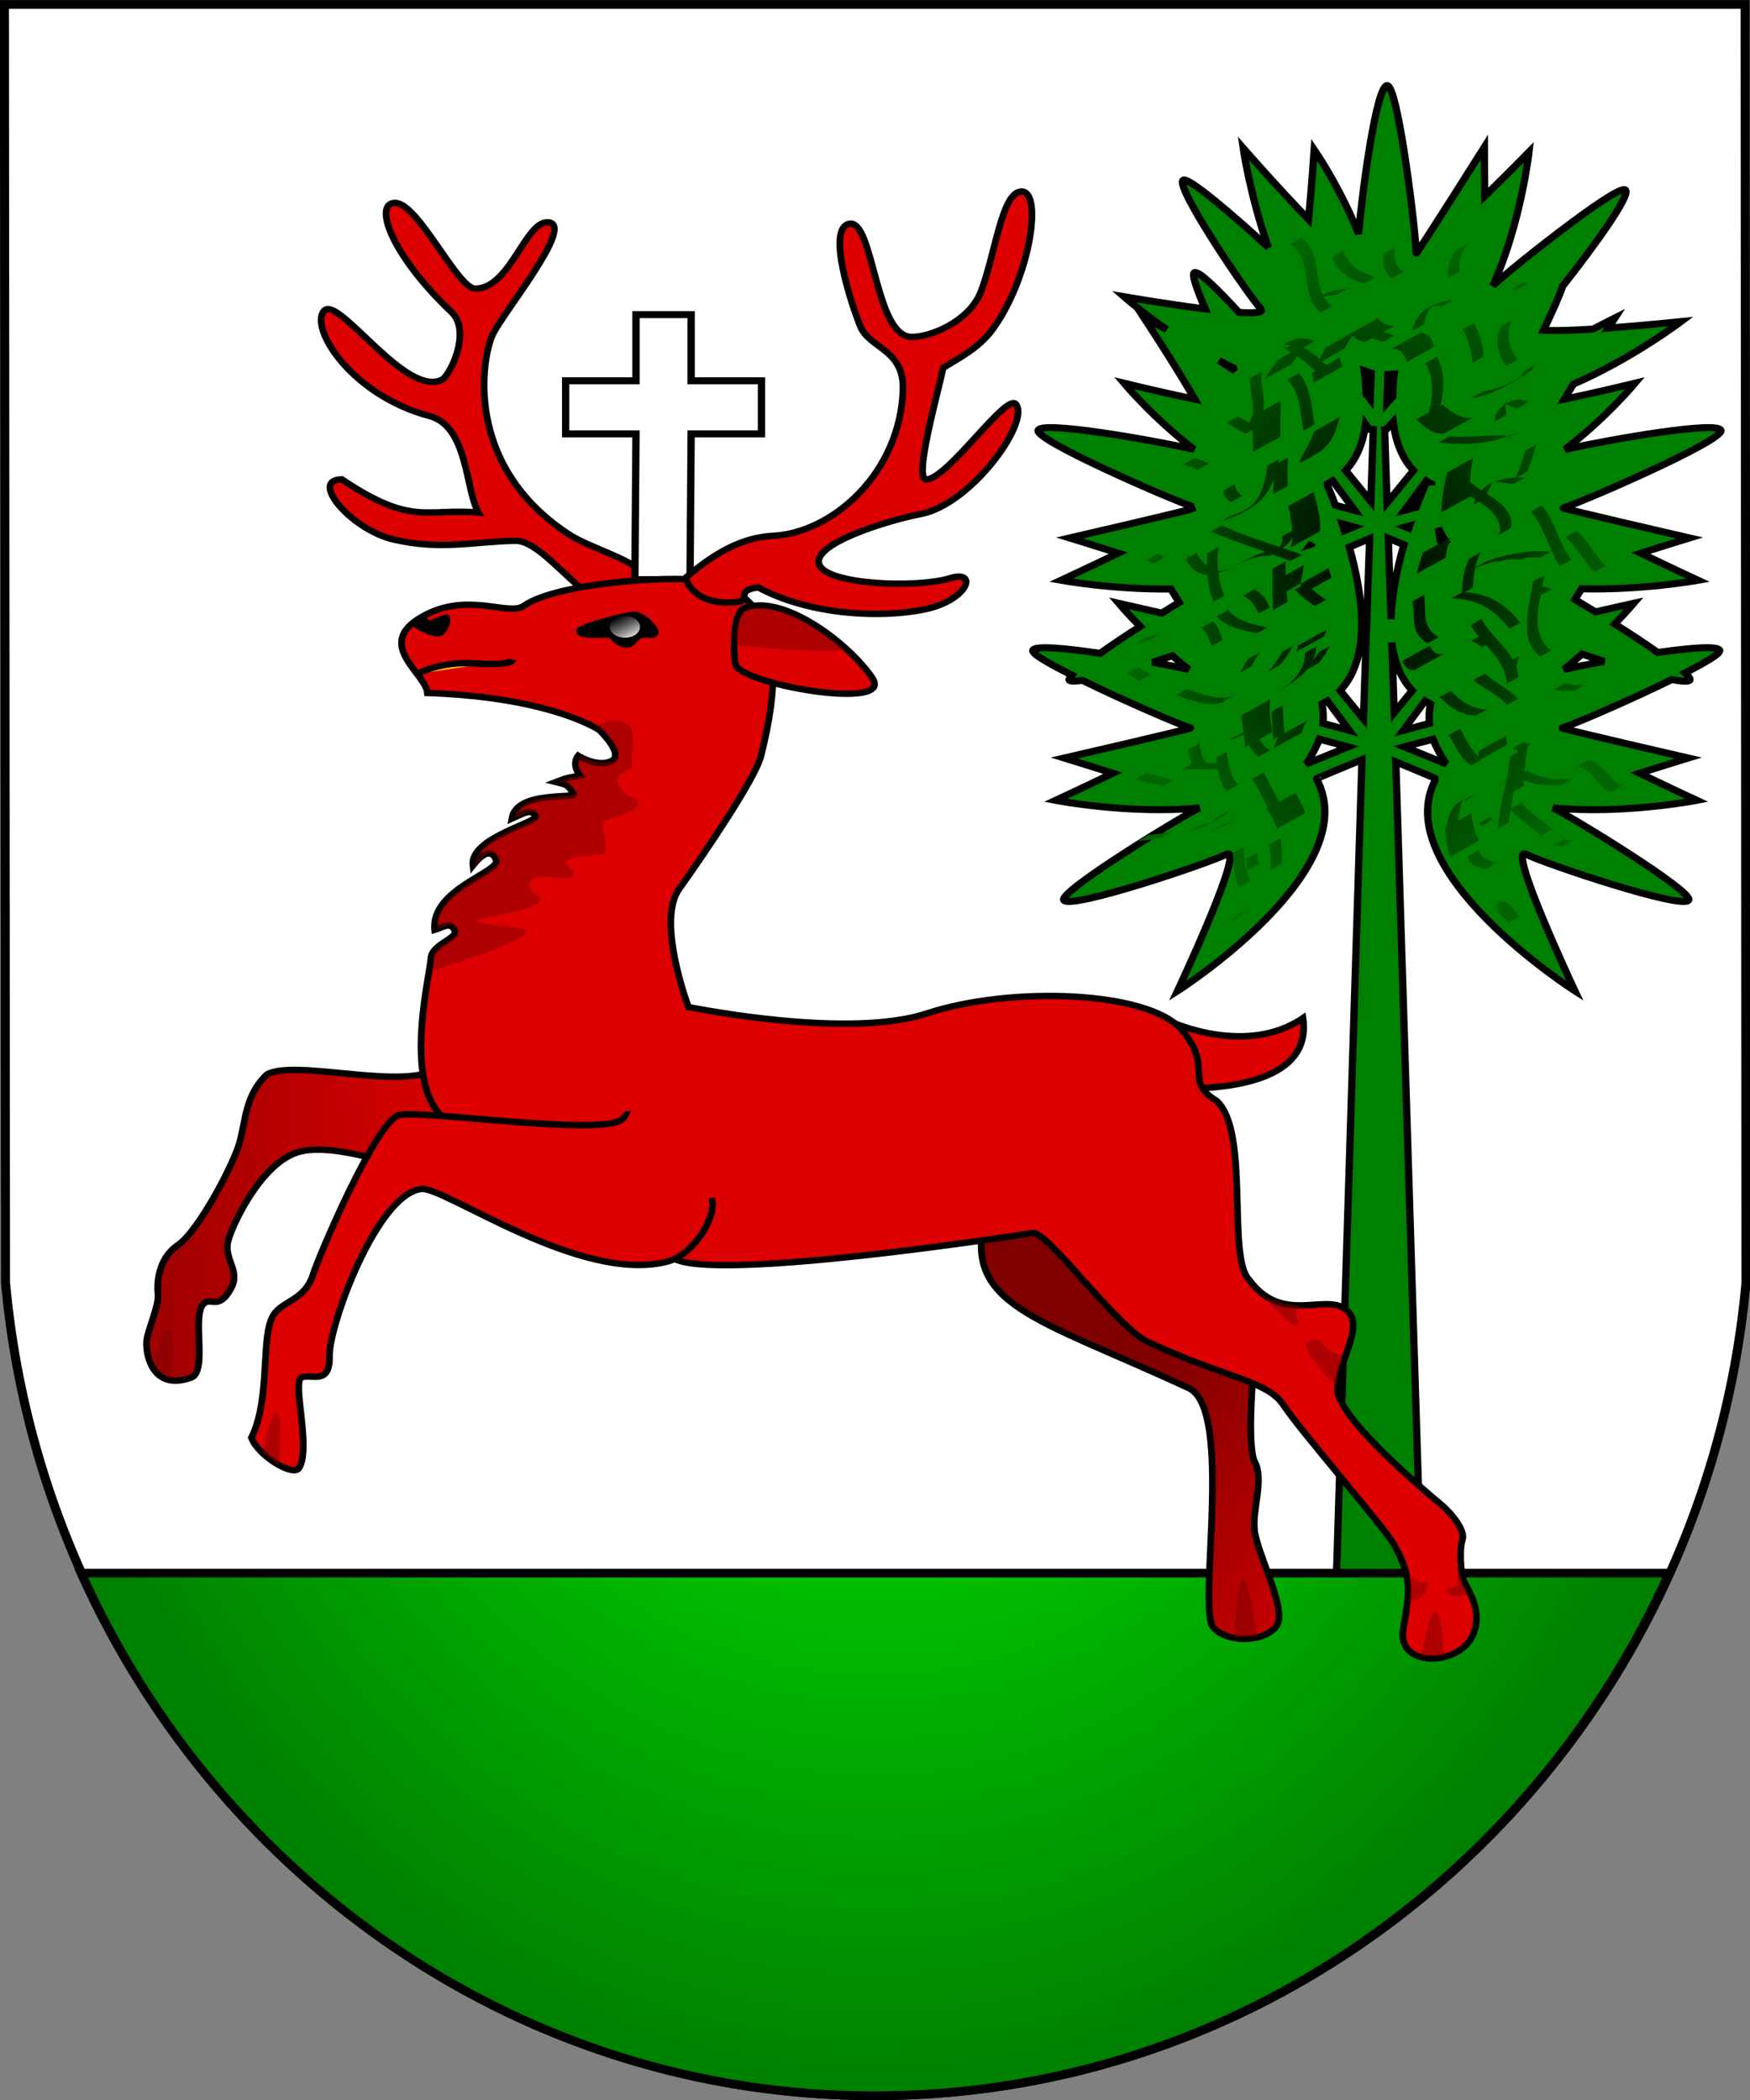
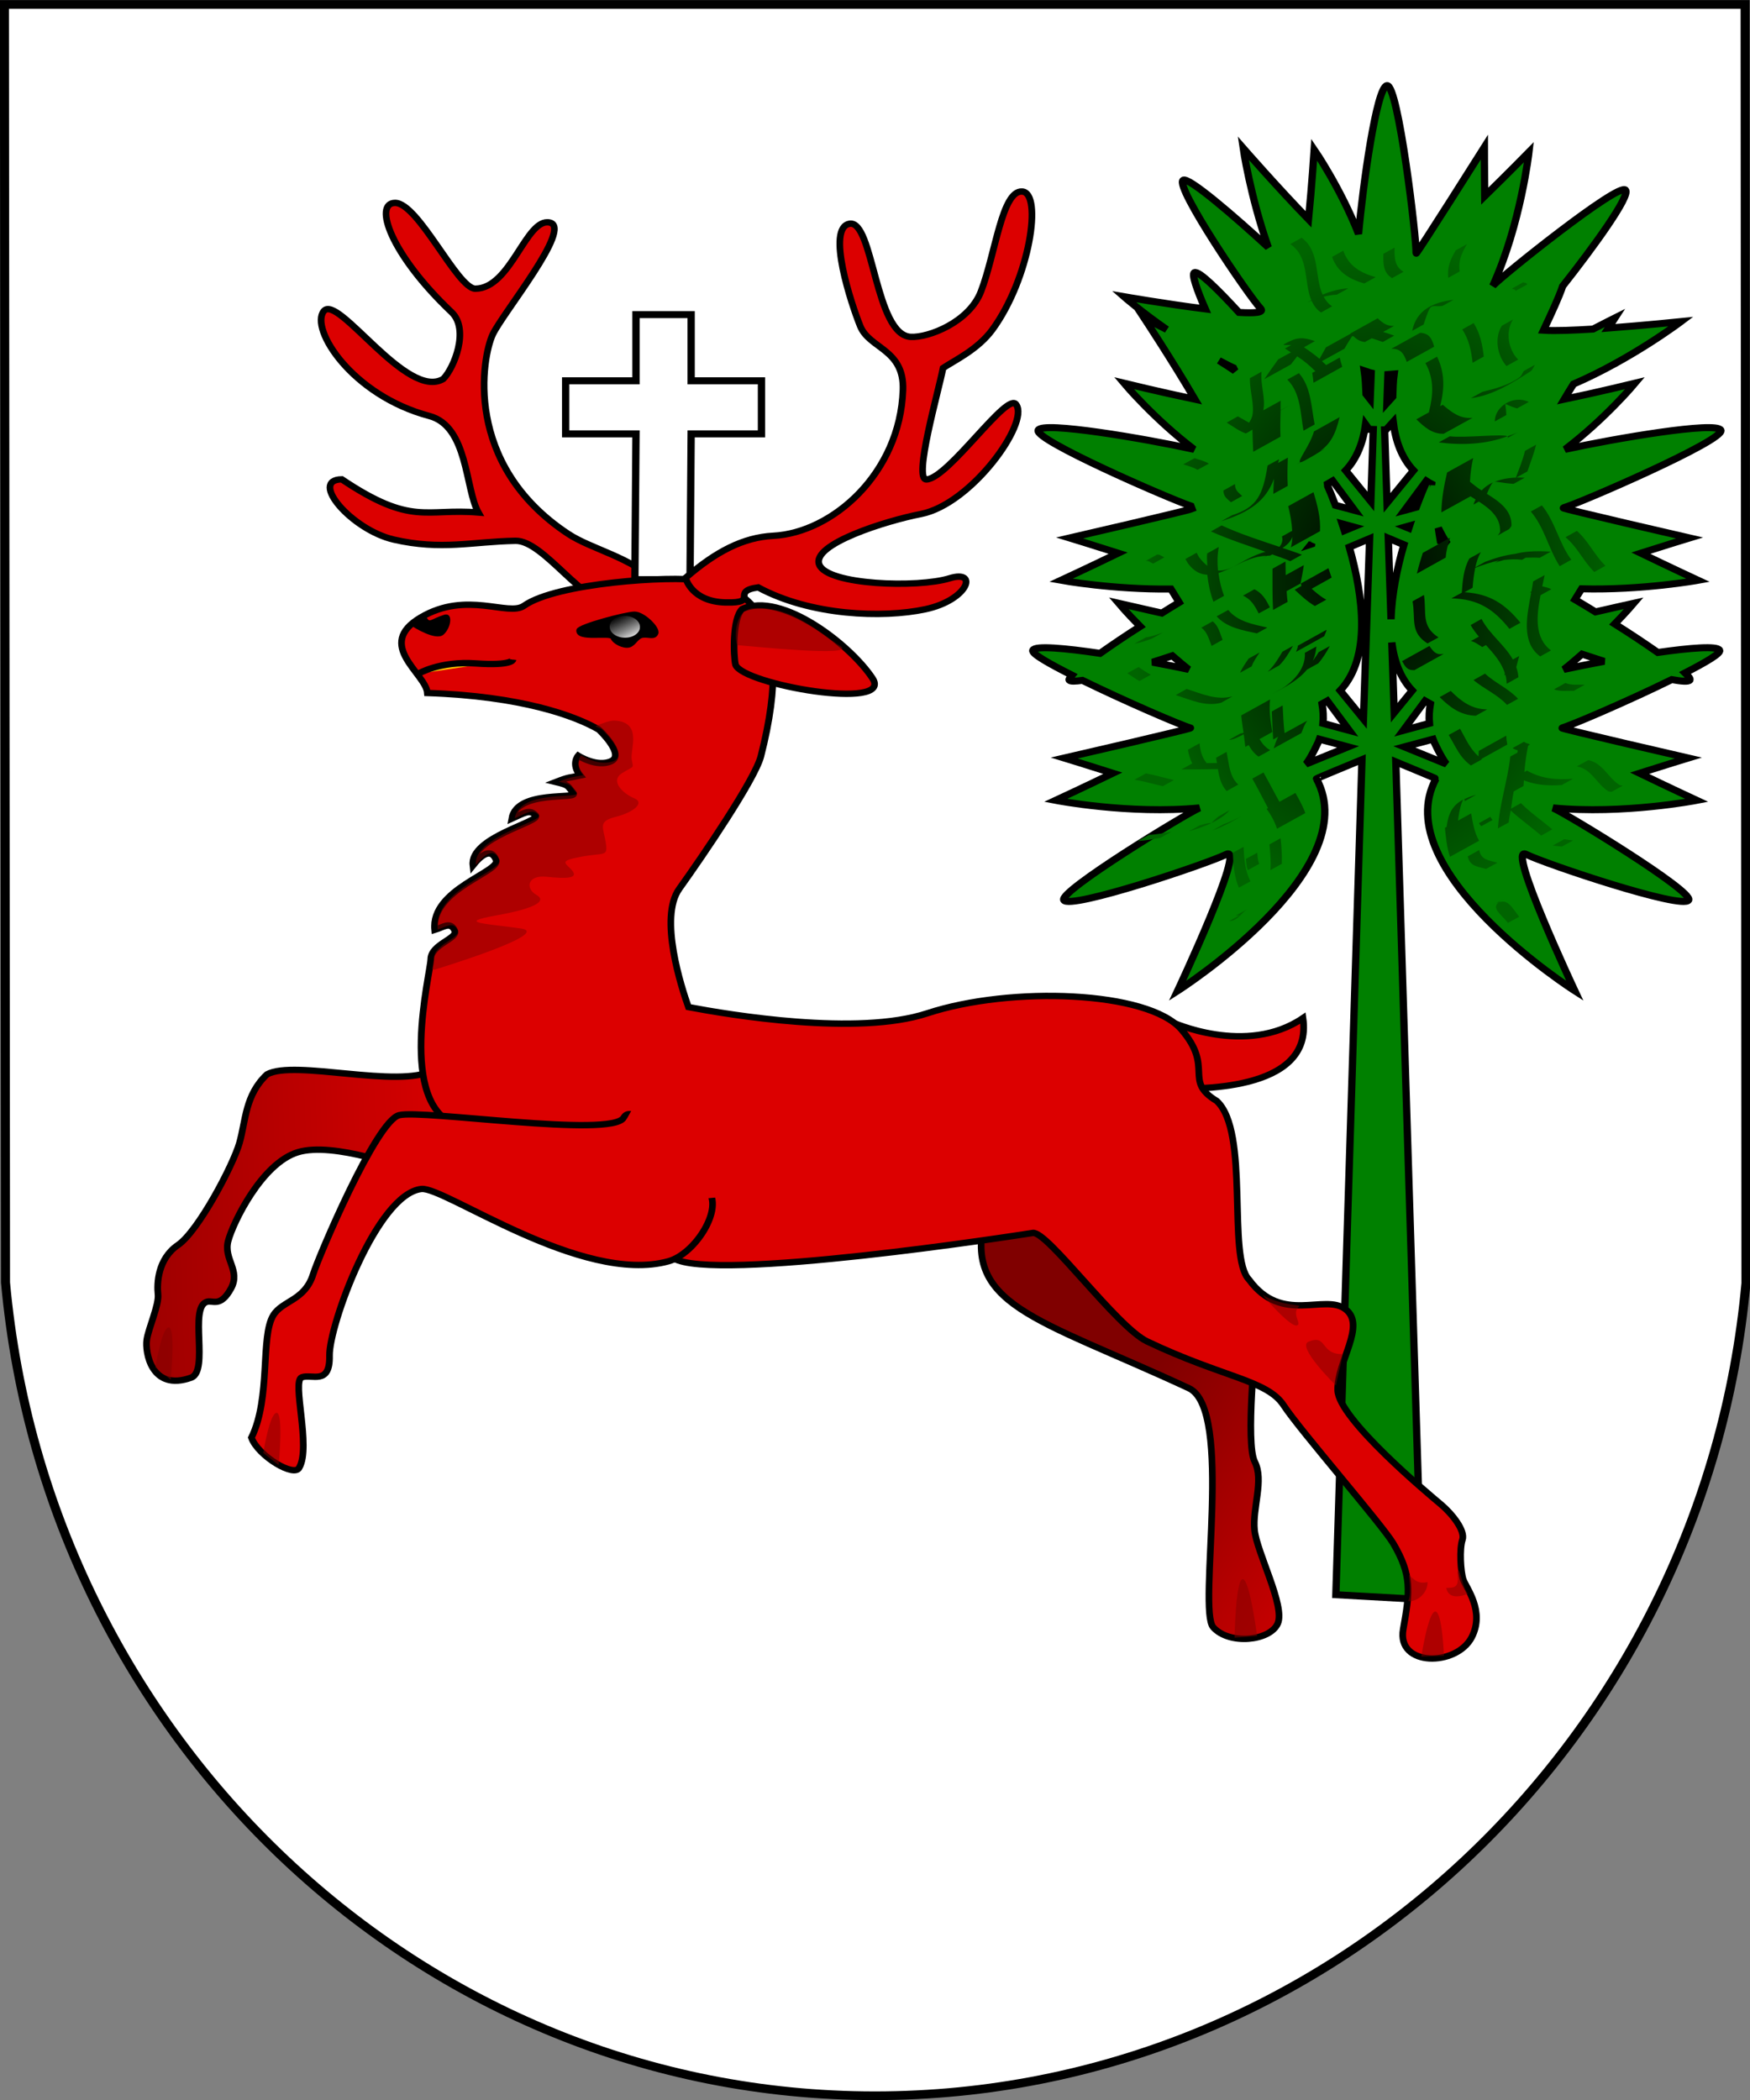
<svg xmlns="http://www.w3.org/2000/svg" xmlns:ns1="http://inkscape.sourceforge.net/DTD/sodipodi-0.dtd" xmlns:ns2="http://www.inkscape.org/namespaces/inkscape" xmlns:xlink="http://www.w3.org/1999/xlink" ns1:docname="POL_Wystrzyk_COA.svg" ns1:docbase="D:\" ns2:version="0.40+cvs" ns1:version="0.32" id="svg18722" height="600px" width="500px">
  <rect width="100%" height="100%" fill="#808080" stroke="none" />
  <defs id="defs3">
    <linearGradient id="linearGradient18682">
      <stop id="stop18684" offset="0" style="stop-color:#000000;stop-opacity:1;" />
      <stop id="stop18686" offset="1" style="stop-color:#006400;stop-opacity:1;" />
    </linearGradient>
    <radialGradient gradientUnits="userSpaceOnUse" r="81.544" fy="138.119" fx="452.579" cy="138.119" cx="452.579" gradientTransform="scale(0.833,1.2)" id="radialGradient18690" xlink:href="#linearGradient18682" ns2:collect="always" />
    <linearGradient id="linearGradient1449">
      <stop id="stop1451" offset="0" style="stop-color:#ffffff;stop-opacity:1;" />
      <stop id="stop1453" offset="1" style="stop-color:#c8c8c8;stop-opacity:0;" />
    </linearGradient>
    <linearGradient y2="126.946" x2="-338.947" y1="134.687" x1="-333.307" gradientTransform="scale(1.135,0.881)" gradientUnits="userSpaceOnUse" id="linearGradient13021" xlink:href="#linearGradient1449" ns2:collect="always" />
    <linearGradient y2="300.833" x2="105.555" y1="309.337" x1="-43.017" gradientTransform="matrix(0.907,2.127685e-2,-2.407052e-2,0.92,42.503,72.341)" gradientUnits="userSpaceOnUse" id="linearGradient15406" xlink:href="#linearGradient10734" ns2:collect="always" />
    <linearGradient id="linearGradient10734">
      <stop style="stop-color:#800000;stop-opacity:1;" offset="0" id="stop10736" />
      <stop style="stop-color:#dc0000;stop-opacity:1;" offset="1" id="stop10738" />
    </linearGradient>
    <linearGradient y2="417.368" x2="380.01" y1="366.235" x1="295.47" gradientTransform="matrix(0.907,2.127685e-2,-2.407052e-2,0.92,42.503,72.341)" gradientUnits="userSpaceOnUse" id="linearGradient15410" xlink:href="#linearGradient10734" ns2:collect="always" />
    <linearGradient id="linearGradient2858">
      <stop id="stop2860" offset="0" style="stop-color:#00ff00;stop-opacity:1;" />
      <stop id="stop2862" offset="1" style="stop-color:#008000;stop-opacity:1;" />
    </linearGradient>
    <radialGradient r="268.328" fy="268.328" fx="267.807" cy="268.328" cx="267.807" gradientTransform="matrix(0.894,0,0,1.118,0.316,4.284000e-3)" gradientUnits="userSpaceOnUse" id="radialGradient8402" xlink:href="#linearGradient2858" ns2:collect="always" />
  </defs>
  <ns1:namedview ns2:window-y="-4" ns2:window-x="-4" ns2:window-height="749" ns2:window-width="1024" ns2:current-layer="layer1" ns2:document-units="px" ns2:cy="300.00000" ns2:cx="250.00000" ns2:zoom="0.95000000" ns2:pageshadow="2" ns2:pageopacity="0.0" borderopacity="1.0" bordercolor="#666666" pagecolor="#ffffff" id="base" />
  <g id="layer1" ns2:groupmode="layer" ns2:label="Layer 1">
    <g transform="matrix(1.042,0,0,1,-2.605247e-2,2.553266e-2)" id="g18692">
      <path ns1:nodetypes="cccccc" id="rect1293" d="M 1.238,1.238 L 1.534,366.406 C 12.932,496.776 115.775,598.762 239.886,598.762 C 363.998,598.762 467.364,496.991 478.763,366.622 L 478.535,1.238 L 1.238,1.238 z " style="fill:#ffffff;fill-opacity:1;fill-rule:nonzero;stroke:#000000;stroke-width:2.475;stroke-miterlimit:4;stroke-dashoffset:0;stroke-opacity:1" />
      <path ns1:nodetypes="ccccccccccccccccccccccccccccccccccccccccccccccccccccccccccccccccccccccccccccccccccccccccccccccccccccccccccccccccccccccccccccccccccccccccccccccccccccccccccccccccccccccccccccccccccccccccc" id="path13075" d="M 380.348,24.428 C 377.492,24.686 373.702,53.094 372.535,66.803 C 367.584,53.652 360.379,42.74 360.379,42.74 C 360.379,42.74 359.731,53.045 358.816,62.646 C 350.314,53.513 340.91,42.303 340.91,42.303 C 340.91,42.303 342.801,55.908 347.785,70.646 C 338.874,62.105 325.705,50.202 324.41,51.49 C 322.303,53.586 342.017,83.935 345.691,88.146 C 346.724,89.33 343.895,89.491 339.754,89.24 C 334.069,82.792 328.716,77.253 327.535,77.865 C 326.717,78.289 328.165,82.639 330.504,88.24 C 320.027,86.867 308.223,84.74 308.223,84.74 C 308.223,84.74 312.979,89.08 319.941,94.115 C 316.761,92.385 313.723,90.803 313.723,90.803 C 313.723,90.803 321.551,103.173 327.66,114.053 C 318.236,111.999 308.223,109.459 308.223,109.459 C 308.223,109.459 316.425,119.643 327.441,128.365 C 314.029,125.301 285.807,120.255 284.691,122.896 C 283.533,125.638 320.066,142.225 326.566,144.553 C 326.635,144.768 326.801,145.103 326.879,145.334 C 325.423,145.953 293.316,153.678 293.316,153.678 C 293.316,153.678 299.568,155.671 306.629,158.021 C 298.514,162.113 290.941,165.771 290.941,165.771 C 290.941,165.771 305.196,168.469 321.098,168.271 C 321.865,169.564 322.57,170.747 323.348,172.084 C 321.906,172.976 320.28,174.073 318.598,175.146 C 313.562,173.946 306.754,172.334 306.754,172.334 C 306.754,172.334 309.012,175.115 312.66,178.959 C 308.574,181.656 305.083,184.143 301.66,186.646 C 292.072,185.165 283.815,184.37 283.223,185.771 C 282.812,186.743 287.809,189.643 293.973,192.896 C 293.503,193.463 293.048,194.033 293.191,194.271 C 293.465,194.726 294.937,194.638 296.816,194.365 C 308.624,200.386 323.969,207.26 326.441,207.959 C 327.006,208.119 291.848,216.553 291.848,216.553 C 291.848,216.553 298.099,218.546 305.16,220.896 C 297.046,224.988 289.473,228.646 289.473,228.646 C 289.473,228.646 309.673,232.736 328.91,230.803 C 328.901,230.807 328.889,230.829 328.879,230.834 C 325.26,232.438 290.227,254.66 291.723,257.146 C 293.403,259.938 330.87,246.861 336.316,244.053 C 341.763,241.244 322.91,283.084 322.91,283.084 C 322.91,283.084 374.61,248.736 361.004,222.49 C 360.956,222.397 369.148,218.884 373.473,217.021 L 366.316,455.609 L 389.91,456.984 L 382.754,217.646 C 387.494,219.696 393.796,222.408 393.754,222.49 C 380.148,248.736 431.848,283.084 431.848,283.084 C 431.848,283.084 412.995,241.244 418.441,244.053 C 423.888,246.861 461.355,259.938 463.035,257.146 C 464.531,254.66 429.497,232.438 425.879,230.834 C 425.869,230.829 425.888,230.807 425.879,230.803 C 445.115,232.736 465.285,228.646 465.285,228.646 C 465.285,228.646 457.712,224.988 449.598,220.896 C 456.658,218.546 462.941,216.553 462.941,216.553 C 462.941,216.553 427.751,208.119 428.316,207.959 C 430.822,207.251 446.559,200.22 458.41,194.146 C 461.036,194.638 463.045,194.826 463.379,194.271 C 463.58,193.936 463.025,193.193 462.066,192.24 C 467.592,189.27 471.919,186.679 471.535,185.771 C 470.973,184.442 463.546,185.064 454.598,186.396 C 450.905,183.709 447.117,181.081 442.785,178.24 C 445.931,174.869 448.004,172.334 448.004,172.334 C 448.004,172.334 441.672,173.799 437.504,174.803 C 435.238,173.361 433.63,172.337 431.879,171.271 C 432.505,170.201 433.074,169.247 433.691,168.209 C 450.308,168.663 465.629,165.771 465.629,165.771 C 465.629,165.771 458.056,162.113 449.941,158.021 C 457.002,155.671 463.285,153.678 463.285,153.678 C 463.285,153.678 428.095,145.244 428.66,145.084 C 432.726,143.935 473.084,125.749 471.879,122.896 C 470.763,120.255 442.572,125.301 429.16,128.365 C 440.177,119.643 448.348,109.459 448.348,109.459 C 448.348,109.459 438.334,111.999 428.91,114.053 C 429.755,112.548 430.588,111.234 431.473,109.709 C 447.325,102.588 460.941,91.865 460.941,91.865 C 460.941,91.865 450.727,92.94 441.035,93.709 C 441.549,92.886 442.848,90.803 442.848,90.803 C 442.848,90.803 439.847,92.366 436.848,93.99 C 431.473,94.335 426.474,94.552 423.254,94.334 C 425.46,89.433 427.516,84.83 428.504,81.74 C 436.771,70.826 447.181,55.936 445.723,54.271 C 443.811,52.089 411.978,78.689 409.348,81.646 C 417.05,63.913 419.254,43.428 419.254,43.428 C 419.254,43.428 413.498,49.539 407.129,56.021 C 407.041,48.58 407.035,42.021 407.035,42.021 C 407.035,42.021 388.296,72.952 388.316,72.365 C 388.46,68.143 383.431,24.149 380.348,24.428 z M 334.285,102.99 C 335.616,103.693 336.89,104.453 338.254,105.084 C 338.389,105.362 338.527,105.687 338.66,105.959 C 337.171,104.86 335.75,103.991 334.285,102.99 z M 374.098,105.865 C 374.739,106.077 375.338,106.402 376.004,106.553 L 375.723,114.053 L 374.598,112.553 C 374.492,110.321 374.422,108.123 374.098,105.865 z M 382.285,106.865 C 382,109.04 381.984,111.162 381.91,113.303 L 380.316,115.146 L 380.598,107.053 C 380.666,107.053 381.649,106.937 382.285,106.865 z M 382.035,120.521 C 382.662,125.886 384.308,130.747 387.598,134.396 L 380.348,143.646 L 379.691,122.803 L 380.035,122.803 C 380.035,122.803 381.463,121.178 382.035,120.521 z M 374.473,121.24 L 375.441,122.646 L 376.566,122.678 L 375.91,143.24 L 369.004,134.396 C 372.148,130.908 373.782,126.322 374.473,121.24 z M 365.473,137.396 L 371.473,145.803 L 366.191,144.334 C 365.078,141.305 364.71,140.369 364.066,138.865 C 364.039,138.668 364.067,138.468 364.035,138.271 C 364.299,138.129 365.248,137.545 365.473,137.396 z M 391.098,137.396 C 391.121,137.412 391.215,137.466 391.254,137.49 C 390.691,138.761 389.878,140.686 388.348,144.896 L 385.129,145.803 L 391.098,137.396 z M 392.504,138.24 C 392.517,138.247 392.555,138.266 392.566,138.271 C 392.554,138.344 392.578,138.418 392.566,138.49 C 392.562,138.454 392.508,138.273 392.504,138.24 z M 368.066,149.646 L 371.129,150.521 L 368.66,151.584 C 368.453,150.919 368.274,150.284 368.066,149.646 z M 386.504,150.209 C 386.432,150.432 386.388,150.669 386.316,150.896 L 385.441,150.521 L 386.504,150.209 z M 394.41,150.834 C 395.188,152.471 396.137,154.363 396.973,155.428 L 394.973,154.584 C 394.666,152.759 394.682,152.59 394.41,150.834 z M 380.691,153.74 C 381.961,154.302 382.868,154.702 384.973,155.615 C 383.117,162.285 381.627,169.801 381.441,176.896 L 380.691,153.74 z M 375.566,153.865 L 373.879,205.396 L 367.504,197.271 C 376.084,187.753 373.811,170.29 370.004,156.303 C 372.777,155.095 374.036,154.537 375.566,153.865 z M 359.723,155.209 C 359.707,155.3 359.707,155.305 359.691,155.396 L 359.598,155.428 C 359.636,155.379 359.683,155.262 359.723,155.209 z M 381.66,183.553 C 382.288,188.857 383.982,193.642 387.254,197.271 L 382.316,203.584 L 381.66,183.553 z M 433.816,186.865 C 435.838,187.566 437.758,188.233 439.879,188.928 C 435.788,189.716 431.868,190.543 428.816,191.24 C 430.624,189.809 432.185,188.323 433.816,186.865 z M 321.473,187.334 C 322.951,188.64 324.355,189.959 325.973,191.24 C 323.239,190.615 319.644,189.885 316.035,189.178 C 317.938,188.559 319.629,187.965 321.473,187.334 z M 364.004,200.271 L 370.004,208.678 L 362.785,206.646 C 362.946,204.793 362.835,202.939 362.535,201.115 C 362.799,200.973 363.779,200.42 364.004,200.271 z M 390.754,200.271 C 390.978,200.42 391.958,200.973 392.223,201.115 C 391.923,202.939 391.812,204.793 391.973,206.646 L 384.785,208.678 L 390.754,200.271 z M 361.848,211.178 L 369.66,213.365 L 358.129,218.271 C 359.597,216.4 361.77,211.427 361.848,211.178 z M 392.91,211.178 C 392.987,211.427 395.16,216.4 396.629,218.271 L 385.098,213.365 L 392.91,211.178 z " style="fill:#008000;fill-opacity:1;fill-rule:evenodd;stroke:#000000;stroke-width:2;stroke-linecap:butt;stroke-linejoin:miter;stroke-miterlimit:4;stroke-opacity:1" />
-       <path id="path8395" d="M 22.281,449.45 C 60.296,537.584 143.642,598.762 239.75,598.762 C 335.93,598.762 419.602,537.632 457.719,449.45 L 22.281,449.45 z " style="fill:url(#radialGradient8402);fill-opacity:1;fill-rule:nonzero;stroke:#000000;stroke-width:2.475;stroke-miterlimit:4;stroke-dashoffset:0;stroke-opacity:1" />
      <path style="fill:url(#linearGradient15410);fill-opacity:1;fill-rule:evenodd;stroke:#000000;stroke-width:1.827;stroke-linecap:butt;stroke-linejoin:miter;stroke-miterlimit:4;stroke-opacity:1" d="M 270.401,346.696 C 263.432,373.076 283.758,376.169 326.001,396.601 C 338.407,402.601 328.315,459.766 332.693,464.915 C 337.072,470.065 348.289,468.833 350.382,463.835 C 352.475,458.837 344.635,443.512 344.016,437.143 C 343.398,430.773 346.677,422.913 344.069,417.618 C 341.46,412.323 344.414,382.826 344.414,382.826 L 278.402,340.902 L 270.401,346.696 z " id="path2325" ns1:nodetypes="cszzccccc" />
      <path style="fill:#dc0000;fill-opacity:1;fill-rule:evenodd;stroke:#000000;stroke-width:1.827;stroke-linecap:butt;stroke-linejoin:miter;stroke-miterlimit:4;stroke-opacity:1" d="M 321.128,291.916 C 321.128,291.916 341.717,301.904 357.304,290.853 C 360.313,312.468 326.593,310.896 321.005,311.113" id="path2327" ns1:nodetypes="ccc" />
      <path style="fill:url(#linearGradient15406);fill-opacity:1;fill-rule:evenodd;stroke:#000000;stroke-width:1.827;stroke-linecap:butt;stroke-linejoin:miter;stroke-miterlimit:4;stroke-opacity:1" d="M 118.808,305.754 C 109.249,311.138 80.822,302.62 73.253,306.929 C 67.213,312.768 67.41,320.25 65.675,326.565 C 63.94,332.879 54.42,351.722 48.821,355.703 C 43.223,359.684 43.037,366.783 43.351,369.781 C 43.665,372.779 40.743,379.44 40.263,382.793 C 39.783,386.146 41.441,397.774 52.54,393.549 C 57.305,391.417 51.882,373.719 56.637,371.962 C 58.226,371.251 60.419,373.821 63.413,368.008 C 66.03,362.926 61.274,359.734 62.588,354.531 C 63.902,349.328 71.803,332.316 81.697,329.184 C 91.59,326.051 111.005,333.984 114.525,334.44 C 118.046,334.897 128.086,326.16 130.556,321.732 C 133.027,317.303 118.808,305.754 118.808,305.754 z " id="path2321" ns1:nodetypes="ccccccccsccccc" />
      <path ns1:nodetypes="cszzczsccsccsscc" id="path2288" d="M 180.877,166.922 C 172.959,158.997 162.348,157.022 155.752,152.465 C 126.896,132.535 132.248,101.929 135.124,95.547 C 137.876,89.438 157.14,64.997 150.745,63.557 C 144.275,62.1 140.19,82.367 130.37,82.459 C 125.46,82.505 114.705,57.875 108.33,57.944 C 102.406,58.008 107.052,72.578 123.828,89.15 C 128.835,94.096 124.506,105.177 121.565,108.245 C 111.584,114.46 92.662,83.798 88.805,88.868 C 84.949,93.937 96.535,112.971 117.752,118.828 C 128.405,121.769 127.555,139.712 131.196,146.405 C 116.615,145.144 113.037,150.387 93.753,136.927 C 84.61,137.035 96.474,151.376 107.973,154.137 C 121.089,157.286 129.545,154.709 141.365,154.491 C 149.232,154.346 160.061,173.206 169.535,173.428 C 179.008,173.65 180.877,166.922 180.877,166.922 z " style="fill:#dc0000;fill-opacity:1;fill-rule:evenodd;stroke:#000000;stroke-width:1.827;stroke-linecap:butt;stroke-linejoin:miter;stroke-miterlimit:4;stroke-opacity:1" />
      <path ns1:nodetypes="ccccccccccccc" id="rect16170" d="M 174.411,89.869 L 174.411,108.775 L 155.13,108.775 L 155.13,123.931 L 174.411,123.931 L 174.106,165.586 L 189.231,165.586 L 189.536,123.931 L 208.817,123.931 L 208.817,108.775 L 189.536,108.775 L 189.536,89.869 L 174.411,89.869 z " style="fill:#ffffff;fill-opacity:1;fill-rule:evenodd;stroke:#000000;stroke-width:2;stroke-miterlimit:4;stroke-dashoffset:0;stroke-opacity:1" />
      <path style="fill:#dc0000;fill-opacity:1;fill-rule:evenodd;stroke:#000000;stroke-width:1.827;stroke-linecap:butt;stroke-linejoin:miter;stroke-miterlimit:4;stroke-opacity:1" d="M 191.903,165.79 C 184.059,164.413 152.672,166.463 143.725,173.036 C 139.384,176.225 128.034,168.61 115.405,176.385 C 102.694,184.211 116.842,192.458 117.21,197.97 C 143.047,198.879 157.631,204.492 164.127,208.379 C 164.402,208.543 171.405,215.589 167.635,217.435 C 163.731,219.345 158.548,215.884 158.548,215.884 C 158.548,215.884 156.529,218.241 159.102,221.554 C 155.989,222.268 156.336,221.827 152.441,223.404 C 156.186,224.339 155.518,224.484 157.216,226.526 C 158.914,228.568 141.72,225.416 140.348,233.878 C 143.988,232.182 145.274,231.119 146.896,232.945 C 148.519,234.771 128.762,239.123 129.7,247.228 C 132.082,244.133 134.721,242.153 136.059,245.705 C 137.335,249.09 118.08,253.982 119.213,265.654 C 121.677,264.89 123.472,263.186 124.679,265.81 C 125.757,268.154 118.259,269.654 118.146,273.989 C 118.032,278.325 108.757,315.501 125.414,321.564 C 135.63,325.284 148.527,326.446 157.713,326.029 C 164.272,336.059 176.903,354.432 184.689,359.463 C 195.495,366.446 279.265,352.899 283.207,352.244 C 287.148,351.589 306.239,379.112 314.576,383.245 C 335.492,393.614 347.473,394.279 351.993,401.488 C 356.514,408.698 379.114,435.714 382.087,441.008 C 387.179,450.078 386.635,454.664 384.783,465.462 C 382.931,476.26 399.406,476.16 403.563,467.77 C 407.279,460.269 401.971,453.533 401.245,451.273 C 400.519,449.013 400.163,442.514 401.016,439.917 C 401.869,437.32 398.206,432.499 395.137,429.81 C 392.067,427.121 366.991,405.408 366.814,397.179 C 366.636,388.95 374.736,378.664 368.97,374.043 C 363.204,369.421 351.59,378.515 342.51,365.591 C 336.401,359.092 342.824,323.336 333.636,314.522 C 324.37,308.697 333.064,305.143 323.96,294.118 C 314.83,283.063 277.216,281.628 254.247,289.501 C 235.145,296.048 200.225,289.966 188.79,287.714 C 186.92,282.229 180.604,262.156 186.282,253.906 C 192.837,244.382 207.043,222.624 208.658,216.056 C 219.013,173.966 203.115,167.758 191.903,165.79 z " id="path1358" ns1:nodetypes="cccccccccccccccccccccccscccccccccccccss" />
      <path style="fill:#000000;fill-opacity:1;fill-rule:evenodd;stroke:none;stroke-width:2;stroke-linecap:butt;stroke-linejoin:miter;stroke-miterlimit:4;stroke-opacity:1" d="M 113.105,178.938 C 113.105,178.938 119.473,183.259 121.626,181.307 C 123.779,179.355 124.348,174.778 121.774,175.637 C 117.81,176.961 117.853,178.215 116.86,176.023 L 113.105,178.938 z " id="path2311" ns1:nodetypes="ccscc" />
      <path style="fill:#ffc800;fill-opacity:1;fill-rule:evenodd;stroke:#000000;stroke-width:1.827;stroke-linecap:butt;stroke-linejoin:miter;stroke-miterlimit:4;stroke-opacity:1" d="M 114.677,192.49 C 114.677,192.49 120.554,188.79 130.519,189.525 C 140.484,190.259 140.707,188.429 140.707,188.429" id="path2313" ns1:nodetypes="ccc" />
      <path style="fill:#dc0000;fill-opacity:1;fill-rule:evenodd;stroke:#000000;stroke-width:1.827;stroke-linecap:butt;stroke-linejoin:miter;stroke-miterlimit:4;stroke-opacity:1" d="M 68.966,410.741 C 70.79,416.017 80.831,422.235 82.086,419.273 C 85.38,413.369 79.986,394.55 82.761,393.494 C 85.535,392.437 90.546,395.919 90.379,387.317 C 90.212,378.715 103.341,341.124 115.566,339.682 C 121.843,338.941 159.557,367.172 183.312,360.338 C 190.796,358.185 198.627,344.995 194.047,340.028 C 189.468,335.06 174.337,313.396 171.043,319.3 C 167.748,325.205 115.77,316.882 109.446,318.603 C 103.121,320.324 87.385,359.024 85.887,364.033 C 83.62,371.608 77.519,371.49 74.984,375.74 C 71.362,381.813 74.368,399.278 68.966,410.741 z " id="path2323" ns1:nodetypes="ccccsscccssc" />
      <path style="fill:#dc0000;fill-opacity:1;fill-rule:evenodd;stroke:#000000;stroke-width:1.827;stroke-linecap:butt;stroke-linejoin:miter;stroke-miterlimit:4;stroke-opacity:1" d="M 201.707,189.915 C 203.766,195.6 245.137,203.124 239.271,193.79 C 233.306,184.298 214.348,168.806 203.515,173.993 C 200.84,176.625 201.11,187.302 201.707,189.915 z " id="path2309" ns1:nodetypes="czcc" />
      <path style="fill:#800000;fill-opacity:0.502;fill-rule:evenodd;stroke:none;stroke-width:1px;stroke-linecap:butt;stroke-linejoin:miter;stroke-opacity:1" d="M 402.527,455.345 C 400.534,456.188 397.223,456.957 396.58,453.665 C 399.131,453.634 400.149,453.463 399.634,449.304 C 400.207,446.49 400.821,453.269 402.527,455.345 z " id="path5372" ns1:nodetypes="cccc" />
      <path style="fill:#800000;fill-opacity:0.502;fill-rule:evenodd;stroke:none;stroke-width:1px;stroke-linecap:butt;stroke-linejoin:miter;stroke-opacity:1" d="M 386.149,457.406 C 388.273,457.807 391.511,455.369 391.458,452.013 C 388.958,452.525 388.228,451.614 386.846,450.464 C 385.703,447.834 387.387,455.013 386.149,457.406 z " id="path5374" ns1:nodetypes="cccc" />
      <path style="fill:#800000;fill-opacity:0.502;fill-rule:evenodd;stroke:none;stroke-width:1px;stroke-linecap:butt;stroke-linejoin:miter;stroke-opacity:1" d="M 389.757,473.295 C 389.757,473.295 391.635,460.502 393.561,460.416 C 395.488,460.331 395.949,473.047 395.949,473.047 L 389.757,473.295 z " id="path5376" ns1:nodetypes="czcc" />
      <path style="fill:#800000;fill-opacity:0.502;fill-rule:evenodd;stroke:none;stroke-width:1px;stroke-linecap:butt;stroke-linejoin:miter;stroke-opacity:1" d="M 338.537,467.884 C 338.537,467.884 338.825,451.314 340.747,451.159 C 342.669,451.004 344.715,467.413 344.715,467.413 L 338.537,467.884 z " id="path5378" ns1:nodetypes="czcc" />
      <path style="fill:#800000;fill-opacity:0.502;fill-rule:evenodd;stroke:none;stroke-width:1px;stroke-linecap:butt;stroke-linejoin:miter;stroke-opacity:1" d="M 72.216,415.1 C 72.216,415.1 73.943,403.727 75.87,403.641 C 77.796,403.555 76.443,418.586 76.443,418.586 L 72.216,415.1 z " id="path5381" ns1:nodetypes="czcc" />
      <path style="fill:#800000;fill-opacity:0.502;fill-rule:evenodd;stroke:none;stroke-width:1px;stroke-linecap:butt;stroke-linejoin:miter;stroke-opacity:1" d="M 42.628,390.676 C 42.628,390.676 44.354,379.303 46.281,379.217 C 48.208,379.132 46.855,394.162 46.855,394.162 L 42.628,390.676 z " id="path5383" ns1:nodetypes="czcc" />
      <path style="fill:#800000;fill-opacity:0.502;fill-rule:evenodd;stroke:none;stroke-width:1px;stroke-linecap:butt;stroke-linejoin:miter;stroke-opacity:1" d="M 366.311,395.804 C 366.311,395.804 355.482,384.756 358.784,383.327 C 364.099,381.027 361.881,387.077 368.276,386.846" id="path5385" ns1:nodetypes="csc" />
      <path style="fill:#800000;fill-opacity:0.502;fill-rule:evenodd;stroke:none;stroke-width:1px;stroke-linecap:butt;stroke-linejoin:miter;stroke-opacity:1" d="M 346.22,369.97 C 348.283,372.555 353.971,379.029 355.577,378.686 C 357.184,378.343 353.937,375.224 356.252,373.249 C 357.197,372.764 351.067,373.001 346.22,369.97 z " id="path5387" ns1:nodetypes="cccc" />
      <path style="fill:#000000;fill-opacity:1;fill-rule:evenodd;stroke:#000000;stroke-width:0.913px;stroke-linecap:butt;stroke-linejoin:miter;stroke-opacity:1" d="M 158.515,180.003 C 158.119,183.111 167.398,180.884 167.891,182.239 C 168.385,183.594 170.995,184.916 172.504,184.531 C 174.013,184.147 174.597,182.06 176.192,181.762 C 177.787,181.463 179.482,182.54 180.093,180.929 C 180.662,179.431 176.454,175.133 173.984,175.159 C 171.515,175.185 158.674,178.757 158.515,180.003 z " id="path5389" ns1:nodetypes="ccccscs" />
      <path ns1:type="arc" style="fill:url(#linearGradient13021);fill-opacity:1;fill-rule:evenodd;stroke:none;stroke-width:2;stroke-miterlimit:4;stroke-dashoffset:0;stroke-opacity:1" id="path5391" ns1:cx="-382.38226" ns1:cy="115.25484" ns1:rx="4.4265928" ns1:ry="3.4376731" d="M -377.956 115.255 A 4.427 3.438 0 1 1  -386.809,115.255 A 4.427 3.438 0 1 1  -377.956 115.255 z" transform="matrix(0.936,2.195296e-2,-2.332919e-2,0.891,531.95,84.764)" />
      <path style="fill:#800000;fill-opacity:0.502;fill-rule:evenodd;stroke:none;stroke-width:2;stroke-linecap:butt;stroke-linejoin:miter;stroke-miterlimit:4;stroke-opacity:1" d="M 168.548,205.854 C 167.409,205.792 165.476,206.484 163.24,207.457 C 163.741,207.727 164.516,208.021 164.945,208.278 C 165.219,208.442 172.222,215.489 168.453,217.334 C 164.549,219.244 159.365,215.783 159.365,215.783 C 159.365,215.783 157.347,218.14 159.919,221.453 C 156.807,222.167 157.154,221.726 153.259,223.303 C 157.003,224.238 156.335,224.383 158.034,226.425 C 159.732,228.467 142.537,225.315 141.165,233.777 C 144.805,232.081 146.091,231.018 147.714,232.844 C 149.337,234.67 129.58,239.022 130.518,247.127 C 132.9,244.032 135.538,242.052 136.877,245.604 C 138.153,248.989 118.897,253.882 120.03,265.553 C 122.495,264.789 124.29,263.085 125.497,265.709 C 126.575,268.053 119.077,269.553 118.964,273.889 C 118.954,274.268 118.662,275.994 118.535,276.833 L 119.115,277.041 C 119.115,277.041 152.003,266.653 142.828,265.252 C 133.654,263.851 124.704,263.659 135.962,261.551 C 147.221,259.444 150.001,257.354 147.059,255.625 C 144.117,253.896 144.482,249.879 149.944,250.481 C 155.405,251.084 158.638,250.924 156.952,248.751 C 155.266,246.577 152.803,246.035 159.309,244.765 C 165.815,243.495 166.751,244.944 166.116,240.661 C 165.481,236.377 163.81,234.672 168.823,233.367 C 173.836,232.062 176.89,229.308 173.935,228.053 C 170.981,226.797 167.097,223.129 170.643,220.841 C 174.188,218.553 173.656,219.744 173.233,216.889 C 172.81,214.033 176.255,206.272 168.548,205.854 z " id="path8444" />
      <path style="fill:#dc0000;fill-opacity:1;fill-rule:evenodd;stroke:none;stroke-width:1px;stroke-linecap:butt;stroke-linejoin:miter;stroke-opacity:1" d="M 171.21,320.946 L 175.663,312.553 L 200.904,341.661 L 189.082,342.823 L 171.21,320.946 z " id="path13936" />
      <path ns1:nodetypes="csszzcszscscscssccc" id="path1527" d="M 188.01,165.077 C 196.332,157.533 203.885,153.497 212.022,153.063 C 228.358,152.192 246.818,135.146 247.613,111.424 C 248.006,99.689 238.442,99.679 235.904,93.169 C 233.475,86.94 226.513,65.042 232.975,63.904 C 239.514,62.752 239.93,95.671 249.733,96.223 C 254.635,96.5 265.767,92.008 269.001,83.268 C 273.008,72.438 274.741,54.392 280.273,54.694 C 285.982,55.006 282.402,79.559 272.131,94.169 C 268.115,99.88 261.715,102.945 258.611,105.13 C 257.427,111.552 250.336,137.195 254.084,136.959 C 260.165,136.575 276.417,111.469 278.679,115.607 C 282.265,120.851 266.371,144.04 252.502,146.843 C 243.043,148.755 222.45,155.444 224.666,161.301 C 226.883,167.158 251.719,168.009 260.39,165.204 C 268.449,162.597 265.493,171.421 253.79,174.038 C 241.996,176.674 222.258,175.878 207.912,167.801 C 200.097,168.908 208.471,172.329 198.998,172.107 C 189.524,171.885 188.01,165.077 188.01,165.077 z " style="fill:#dc0000;fill-opacity:1;fill-rule:evenodd;stroke:#000000;stroke-width:1.827;stroke-linecap:butt;stroke-linejoin:miter;stroke-miterlimit:4;stroke-opacity:1" />
      <path ns1:nodetypes="cccc" id="path3062" d="M 202.164,184.296 C 204.462,184.442 235.763,187.9 230.391,184.51 C 225.019,181.12 216.921,172.679 206.089,173.823 C 200.816,174.821 201.668,183.581 202.164,184.296 z " style="fill:#800000;fill-opacity:0.502;fill-rule:evenodd;stroke:none;stroke-width:1px;stroke-linecap:butt;stroke-linejoin:miter;stroke-opacity:1" />
      <path id="path16949" d="M 356.938,67.906 L 353.812,69.719 C 359.093,73.433 357.498,80.715 359.594,85.75 L 358.531,86.344 C 358.895,86.165 359.285,86.068 359.656,85.906 C 360.221,87.201 360.974,88.374 362.25,89.25 L 365.281,87.5 C 364.208,86.755 363.525,85.795 362.969,84.75 C 364.151,84.452 365.363,84.207 366.594,84.156 L 369.75,82.344 C 367.295,82.5 364.931,83.186 362.688,84.156 C 360.449,79.133 362.054,71.807 356.938,67.906 z M 402.281,69.719 L 399.219,71.469 C 397.743,74.051 396.781,76.282 397.156,79.344 L 400.281,77.531 C 399.832,74.477 400.811,72.294 402.281,69.719 z M 382.406,70.719 L 379.344,72.5 C 379.306,75.287 379.229,77.82 381.719,79.438 L 384.875,77.625 C 382.339,76.063 382.385,73.513 382.406,70.719 z M 368.344,71.594 L 365.281,73.375 C 366.694,77.61 369.894,79.693 374.094,80.969 L 377.25,79.156 C 372.996,77.96 369.755,75.86 368.344,71.594 z M 417.688,80.625 L 414.562,82.438 C 414.857,82.622 415.541,82.556 415.594,83.094 L 418.781,81.25 C 418.686,80.709 418.004,80.802 417.688,80.625 z M 398.594,85.625 C 392.797,86.353 388.387,88.643 387.25,94.5 L 390.375,92.688 C 392.562,85.848 392.08,87.83 395.562,87.375 L 398.594,85.625 z M 377.781,90.906 L 370.312,95.25 C 370.334,95.274 370.354,95.289 370.375,95.312 L 363.594,99.219 C 363.015,100.315 362.433,101.402 361.844,102.5 C 360.489,101.322 359.082,100.234 357.594,99.219 C 357.621,99.185 357.66,99.159 357.688,99.125 L 360.562,97.438 C 359.482,97.053 358.585,96.806 357.781,96.688 C 356.276,96.467 355.089,96.782 353.688,97.469 L 353.656,97.469 C 353.25,97.669 352.74,97.944 352.281,98.219 C 352.239,98.253 352.02,98.38 352,98.406 C 351.869,98.648 352.83,98.545 354.062,98.562 L 352.344,99.562 C 352.925,99.887 353.433,100.31 354,100.656 L 350.5,102.656 C 349.199,104.521 347.942,106.411 346.688,108.312 L 354,104.094 C 354.537,103.294 355.165,102.567 355.719,101.781 C 357.531,103.013 359.174,104.447 360.688,106.031 L 359.844,106.5 C 360.613,112.234 359.66,105.114 360.188,109.344 L 368.062,104.781 C 367.036,100.803 368.681,107.669 367.375,102.125 L 363.656,104.281 C 363.279,103.898 362.896,103.519 362.5,103.156 L 368.688,99.594 C 369.312,98.376 370.033,97.223 370.75,96.062 C 370.863,96.039 370.982,96.018 371.094,96 C 371.98,96.876 372.873,97.553 374.281,97.688 L 376.156,96.625 C 377.155,96.967 378.143,97.276 379.188,97.688 L 382.312,95.875 C 381.275,95.446 380.279,95.15 379.281,94.812 L 382.281,93.094 C 380.285,93.186 379.149,92.246 377.781,90.906 z M 414.906,91.25 L 411.844,93.031 C 409.722,96.424 410.54,101.542 413.094,104.562 L 416.312,102.719 C 413.528,99.824 412.779,94.664 414.906,91.25 z M 404.094,92.281 L 400.969,94.094 C 402.854,96.996 403.441,100.258 403.812,103.625 L 406.875,101.844 C 406.502,98.479 405.896,95.219 404.094,92.281 z M 389.438,95.062 L 381.531,99.625 C 384.139,99.548 384.983,101.082 385.75,103.375 L 393.281,99.031 C 392.662,96.785 391.969,95.188 389.438,95.062 z M 394.062,101.875 L 390.875,103.719 C 393.321,108.281 393.018,112.873 391.844,117.656 C 391.832,117.697 391.854,117.74 391.844,117.781 L 388.375,119.781 C 390.568,121.928 392.619,123.968 395.875,123.906 L 403.812,119.344 C 400.355,119.718 398.093,117.772 395.625,115.625 L 394.906,116.031 C 394.919,115.979 394.923,115.927 394.938,115.875 C 396.114,111.069 396.236,106.534 394.062,101.875 z M 420.906,104.188 L 417.844,105.969 C 417.461,106.578 417.268,107.295 416.688,107.781 C 413.756,109.991 410.025,111.028 406.469,111.938 L 403.344,113.75 C 409.415,112.932 414.786,109.36 419.75,106.031 C 420.336,105.543 420.518,104.8 420.906,104.188 z M 345.938,106.188 L 342.75,108.031 C 342.643,111.826 344.1,115.558 343.375,118.969 L 343.312,119 C 343.314,119.021 343.311,119.042 343.312,119.062 C 343.182,119.64 342.81,120.193 342.531,120.75 C 341.502,120.132 340.45,119.567 339.438,118.938 L 336.375,120.719 C 338.098,121.795 339.74,123.131 341.625,123.812 C 342.208,123.534 342.831,123.112 343.438,122.719 C 343.495,124.83 343.559,126.952 343.656,129.062 L 351.125,124.75 C 351.032,122.24 351.075,119.728 351.156,117.219 L 353.688,115.75 C 352.855,116.207 352.009,116.695 351.156,117.156 C 351.186,116.261 351.107,115.364 351.188,114.469 L 346.406,117.219 C 347.123,113.783 345.578,110.049 345.938,106.188 z M 356.188,106.594 L 353,108.438 C 356.656,112.156 356.603,118.08 357.438,123.031 L 360.5,121.25 C 359.573,116.316 359.534,110.5 356.188,106.594 z M 416.031,114.188 C 412.837,114.446 409.891,117.12 409.906,120.375 L 413.062,118.562 C 412.933,113.968 411.65,115.441 416.031,116.656 L 419.219,114.812 C 418.199,114.299 417.096,114.101 416.031,114.188 z M 367.344,119.156 L 360.312,123.25 C 359.172,127.357 355.681,131.688 356.531,132.062 L 355.469,132.656 C 355.962,132.423 356.239,132.251 356.688,132.031 C 357.006,132.061 358.261,131.297 359.438,130.594 C 360.124,130.208 360.783,129.79 361.344,129.406 C 362.15,128.875 362.343,128.821 363.438,128.062 L 361.906,128.938 C 364.806,126.755 366.173,124.271 367.344,119.156 z M 416.219,123.469 C 415.31,123.961 414.325,124.251 413.375,124.625 C 413.606,124.77 413.609,124.96 413.062,125.281 L 416.219,123.469 z M 413.375,124.625 C 412.135,123.847 401.355,125.188 397.562,124.625 L 394.531,126.375 C 400.832,127.231 407.439,126.965 413.375,124.625 z M 421.219,127.031 L 418.188,128.781 C 417.557,131.423 416.569,133.947 415.656,136.5 L 418.844,134.656 C 419.651,132.109 420.635,129.643 421.219,127.031 z M 353.156,130.719 L 350.469,132.25 C 350.534,131.858 350.695,131.598 350.75,131.188 L 347.594,132.969 C 346.307,141.374 344.747,144.916 337.844,147.188 L 334.875,148.906 C 342.764,146.302 347.139,143.014 349.344,136.781 C 349.274,138.221 349.187,139.651 349.156,141.094 L 353.125,138.812 C 352.971,136.117 353.058,133.415 353.156,130.719 z M 403.969,130.844 L 396.812,134.969 C 395.961,138.745 395.317,142.495 395.25,146.375 L 403.188,141.812 C 403.184,141.791 403.191,141.771 403.188,141.75 C 403.67,142.058 404.146,142.376 404.625,142.688 C 404.406,143.162 404.194,143.617 404.031,144.156 L 405.531,143.281 C 408.756,145.464 411.529,147.909 411.344,151.969 C 411.238,152.371 410.903,152.638 410.688,152.969 L 413.812,151.156 C 414.027,150.826 414.362,150.556 414.469,150.156 C 414.571,145.796 411.263,143.368 407.719,141.062 C 408.584,139.089 409.011,137.979 409.562,137.719 C 408.317,138.29 407.212,139.066 406.281,140.094 C 405.104,139.331 404.113,138.476 403.094,137.625 C 403.19,135.351 403.472,133.107 403.969,130.844 z M 327.562,130.875 L 324.469,132.656 C 325.788,133.114 327.201,133.433 328.375,134.219 L 331.5,132.438 C 330.295,131.686 328.894,131.332 327.562,130.875 z M 418.094,136.469 C 415.16,136.274 412.27,136.591 409.812,137.656 C 410.556,137.479 411.763,137.992 415.062,138.219 L 418.094,136.469 z M 338.656,138.281 L 335.469,140.125 C 335.514,141.815 336.377,142.412 337.562,143.469 L 340.625,141.688 C 339.481,140.591 338.627,139.97 338.656,138.281 z M 360.188,140.594 L 353.25,144.594 C 353.796,146.927 354.229,149.271 354.344,151.625 L 351.531,153.25 C 351.887,154.46 351.452,155.462 350.844,156.219 C 345.505,154.336 340.103,152.566 335,150.094 L 332.062,151.812 C 336.915,154.082 341.984,155.771 347,157.625 C 343.408,158.658 340.665,160.575 338.281,161.844 C 341.055,160.366 344.017,158.866 347.312,158.781 L 346.219,159.406 C 346.591,159.2 347.032,158.981 347.438,158.781 C 347.723,158.777 347.991,158.699 348.281,158.719 L 348.875,158.375 C 350.518,159.017 352.223,159.541 353.812,160.312 L 357,158.469 C 355.265,157.739 353.461,157.166 351.688,156.531 C 352.928,155.709 353.925,154.691 354.406,153.375 C 354.364,154.358 354.236,155.353 354,156.344 L 361.969,151.75 C 362.18,147.906 361.23,144.254 360.188,140.594 z M 338.281,161.844 C 336.777,162.644 335.389,163.096 334,162.969 C 333.776,160.74 333.812,158.469 334.219,156.25 L 331.031,158.094 C 330.869,159.271 331.054,160.445 331.062,161.625 C 330.341,161.023 329.603,160.285 328.812,159.188 C 328.583,158.765 328.355,158.329 328.125,157.906 L 325.062,159.688 C 325.293,160.109 325.519,160.516 325.75,160.938 C 327.479,163.34 329.248,164.106 331.062,164.188 C 331.33,166.815 331.853,169.42 332.75,171.906 L 335.656,170.219 C 334.901,168.115 334.411,165.936 334.125,163.719 C 335.477,163.243 336.843,162.61 338.281,161.844 z M 422.812,144.375 L 419.781,146.125 C 423.567,150.793 424.596,156.724 427.688,161.75 L 430.875,159.906 C 427.447,155.099 426.495,149.078 422.812,144.375 z M 432.406,151.656 L 429.281,153.469 C 432.589,156.283 434.173,160.335 437.188,163.406 L 440.25,161.625 C 437.196,158.586 435.604,154.569 432.406,151.656 z M 397.625,153.625 L 390.156,157.938 C 389.544,159.89 388.974,161.876 388.531,163.875 L 396.438,159.281 C 396.558,157.344 397.08,155.476 397.625,153.625 z M 419.062,157.594 C 417.862,157.704 416.679,157.911 415.5,158.219 C 412.677,158.577 409.916,159.423 407.188,160.531 L 404.562,162.062 C 404.883,160.537 405.312,159.058 406.094,157.719 L 402.906,159.562 C 401.343,162.503 401.057,166.011 400.844,169.312 L 398,170.938 C 405.359,171.092 409.628,174.074 413.906,179.656 L 416.938,177.906 C 412.725,172.557 408.571,169.615 401.594,169.188 L 403.812,167.906 C 403.951,166.035 404.15,164.099 404.531,162.219 C 406.685,161.334 408.846,160.572 411.062,160.156 L 409.906,160.812 C 410.731,160.459 411.566,160.194 412.406,159.969 C 414.041,159.761 415.677,159.685 417.375,159.906 L 418.375,159.312 C 419.654,159.298 420.926,159.245 422.219,159.344 L 425.25,157.594 C 423.16,157.439 421.106,157.406 419.062,157.594 z M 317.281,158.438 L 314.156,160.25 C 314.954,160.082 315.545,160.749 316.219,161 L 319.281,159.219 C 318.621,158.958 318.066,158.303 317.281,158.438 z M 352.5,160.406 L 348.938,162.469 C 348.947,166.398 348.888,170.327 349.094,174.25 L 353.094,171.938 C 352.939,170.924 352.891,169.899 352.812,168.875 L 356.625,166.688 C 356.954,164.941 357.301,163.201 357.531,161.438 L 352.562,164.312 C 352.539,163.008 352.524,161.704 352.5,160.406 z M 364.281,162.312 L 356.719,166.688 C 357.015,167.913 356.797,167.224 356.844,167.406 L 355.031,168.469 C 356.764,170.167 358.486,171.843 360.562,173.125 L 363.688,171.312 C 362.19,170.464 360.923,169.351 359.688,168.188 L 365.156,165 C 363.894,161.107 365.837,167.181 364.281,162.312 z M 423.562,164.281 L 420.406,166.094 C 420.302,166.965 420.107,168.003 419.938,168.969 L 419.562,169.188 C 419.668,169.222 419.767,169.282 419.875,169.312 C 418.743,175.679 417.018,183.466 422.344,187.531 L 425.312,185.812 C 420.703,182.26 421.331,175.824 422.438,170.031 L 425.375,168.344 C 424.642,167.854 423.743,167.734 422.906,167.5 C 423.135,166.4 423.39,165.259 423.562,164.281 z M 343.969,168.344 L 340.844,170.156 C 343.11,171.21 344.116,173.095 345.156,175.25 L 348.219,173.5 C 347.192,171.366 346.177,169.449 343.969,168.344 z M 390.469,169.969 L 387.344,171.781 C 388.235,176.839 386.548,180.593 391.438,183.812 L 394.469,182.094 C 389.61,178.85 391.236,175.059 390.469,169.969 z M 336.812,174.25 L 333.625,176.062 C 336.349,179.285 340.726,180.058 344.656,180.938 L 347.531,179.281 C 343.668,178.371 339.353,177.57 336.812,174.25 z M 406.25,176.812 L 403.281,178.562 C 403.893,179.771 404.705,180.82 405.531,181.875 L 403.344,183.125 C 404.54,183.405 405.457,184.221 406.469,184.844 L 407.469,184.281 C 409.613,186.747 411.726,189.206 412.656,192.344 C 412.597,192.539 412.564,192.744 412.5,192.938 L 412.812,192.75 C 413.02,193.56 413.132,194.423 413.156,195.344 L 416.375,193.469 C 416.307,192.42 416.075,191.469 415.781,190.562 C 416.055,189.512 416.328,188.457 416.594,187.406 L 414.844,188.406 C 412.601,184.231 408.458,181.195 406.25,176.812 z M 332.531,177.5 L 329.406,179.312 C 331.073,180.498 331.525,182.692 332.25,184.531 L 335.25,182.781 C 334.546,180.943 334.127,178.745 332.531,177.5 z M 363.781,179.906 L 355.875,184.469 C 356.006,184.713 355.432,186.123 355.406,186.219 L 363.125,181.75 C 363.341,181.132 363.651,180.555 363.781,179.906 z M 318.906,180.688 C 317.374,181.266 315.889,181.88 314.25,182.062 L 311.094,183.875 C 312.761,183.654 314.281,183.031 315.844,182.438 L 318.906,180.688 z M 354.562,184.5 L 351.656,186.188 C 350.477,188.239 349.324,190.29 347.594,191.938 L 350.781,190.094 C 352.375,188.469 353.465,186.473 354.562,184.5 z M 391.969,184.531 L 384.469,188.875 C 385.35,190.493 385.92,191.569 387.875,191.438 L 395.875,186.812 C 393.806,187.193 393.078,186.189 391.969,184.531 z M 364.656,184.562 L 361.594,186.312 C 361.13,187.183 360.515,187.951 360,188.781 C 360.495,187.582 360.858,186.266 360.969,184.688 L 357.812,186.5 C 358.177,191.722 353.4,195.55 351.562,196.688 L 348.625,198.375 C 352.551,196.217 356.068,194.284 358.375,191.312 L 361.5,189.5 C 362.778,187.981 363.733,186.303 364.656,184.562 z M 345.406,186.406 L 342.375,188.156 C 341.551,189.465 340.635,190.735 340.062,192.188 L 343.219,190.375 C 343.723,188.923 344.604,187.694 345.406,186.406 z M 312.219,190.562 L 309.125,192.312 C 310.216,193.07 311.291,193.886 312.438,194.562 L 315.594,192.75 C 314.399,192.13 313.327,191.315 312.219,190.562 z M 407.219,192.438 L 404.062,194.281 C 406.981,196.848 410.538,198.317 413.25,201.375 L 416.281,199.625 C 413.566,196.614 409.978,195.117 407.219,192.438 z M 429.25,195.125 L 426.125,196.938 C 427.821,197.58 429.801,197.317 431.594,197.344 L 434.594,195.594 C 432.842,195.55 430.888,195.825 429.25,195.125 z M 325.406,196.812 L 322.406,198.562 C 326.504,199.938 330.532,201.964 334.875,200.75 L 337.969,198.938 C 333.611,200.174 329.532,198.19 325.406,196.812 z M 397.812,197.375 L 394.781,199.156 C 397.558,202.033 400.485,204.357 404.688,204.469 L 407.812,202.656 C 403.555,202.653 400.607,200.289 397.812,197.375 z M 348.281,199.812 L 340.375,204.375 C 340.496,206.039 340.781,207.693 341,209.344 C 340.72,209.413 340.458,209.534 340.156,209.531 L 337.031,211.344 C 338.305,211.337 339.357,210.602 340.469,210.094 L 341.031,209.75 C 341.053,209.906 341.072,210.063 341.094,210.219 C 341.1,210.232 341.119,210.237 341.125,210.25 C 341.272,211.286 341.324,212.342 341.5,213.375 L 342.406,212.844 C 343.088,214.107 343.881,215.291 345.125,216.156 L 348.312,214.312 C 346.971,213.542 346.117,212.397 345.375,211.156 L 348.875,209.125 C 348.413,206.045 347.92,202.933 348.281,199.812 z M 351.719,201.531 L 348.75,203.25 C 348.856,205.917 348.974,208.587 349.125,211.25 L 350.5,210.469 C 349.957,211.512 349.634,212.698 349.25,213.812 L 356.844,209.438 C 357.314,208.237 357.725,206.937 358.469,205.875 L 352.25,209.438 C 351.954,206.815 351.841,204.168 351.719,201.531 z M 400.375,208.188 L 397.25,209.969 C 399.249,213.38 400.18,216.277 403.344,218.688 L 406.344,216.938 C 406.294,216.899 406.268,216.852 406.219,216.812 L 413.312,212.719 C 412.844,208.627 413.561,216.919 413.031,210.156 L 405.5,214.531 C 405.311,218.6 405.391,216.981 405.438,216.094 C 403.051,213.847 402.04,211.274 400.375,208.188 z M 417.906,211.906 L 414.781,213.719 C 415.191,214.037 415.704,214.188 416.188,214.375 C 416.144,214.593 416.136,214.813 416.094,215.031 L 414.156,216.125 C 413.4,223.05 411.197,229.678 410.75,236.656 L 413.719,234.969 C 413.789,233.804 414.095,232.68 414.25,231.531 C 416.86,234.065 419.894,236.27 422.625,238.719 L 425.656,236.938 C 422.83,234.407 419.639,232.167 417.062,229.438 L 414.344,231.031 C 414.581,229.385 414.76,227.722 415.094,226.094 L 417.781,224.531 C 417.768,223.997 417.864,223.47 417.875,222.938 C 421.151,224.269 424.468,224.533 428.25,224.281 L 431.375,222.469 C 426.716,222.821 422.749,222.507 418.719,220.156 L 418,220.562 C 418.204,218.027 418.538,215.528 419.031,213.031 L 419.562,212.719 C 419.418,212.647 419.278,212.56 419.125,212.5 C 419.134,212.458 419.148,212.417 419.156,212.375 L 419.031,212.469 C 418.636,212.316 418.225,212.186 417.906,211.906 z M 328.938,212.344 L 325.75,214.188 C 325.955,215.603 326.353,216.878 326.938,218.094 L 323.969,219.812 C 327.296,219.835 330.641,219.751 333.969,219.719 C 334.325,222.017 334.853,224.311 336.375,226 L 339.562,224.125 C 337.899,222.626 337.312,220.358 336.906,218.062 L 337,218 C 336.969,218 336.937,218 336.906,218 C 336.717,216.916 336.513,215.807 336.344,214.812 L 333.469,216.469 C 333.542,216.962 333.652,217.488 333.719,218 C 332.697,218.014 331.678,218.002 330.656,218 L 330.812,217.906 C 329.554,216.26 329.105,214.405 328.938,212.344 z M 435.531,217.156 L 432.406,218.938 C 436.499,219.696 437.864,224.07 441.094,226.094 C 441.366,226.133 441.634,226.18 441.906,226.219 L 445,224.438 C 444.727,224.399 444.461,224.351 444.188,224.312 C 440.96,222.287 439.574,217.995 435.531,217.156 z M 346.469,220.688 L 343.406,222.438 C 344.909,225.201 346.284,228.085 347.719,230.875 L 347.312,231.094 C 348.585,232.858 349.512,234.691 350.188,236.75 L 357.938,232.281 C 357.241,230.238 356.242,228.416 355.219,226.531 L 350.844,229.062 C 349.36,226.31 347.963,223.441 346.469,220.688 z M 314.25,220.938 L 311.094,222.75 C 313.721,223.184 316.277,223.991 318.875,224.594 L 321.906,222.844 C 319.348,222.225 316.827,221.458 314.25,220.938 z M 404.781,227.062 C 403.451,227.416 402.413,227.86 401.469,228.344 C 401.562,228.383 401.669,228.449 401.656,228.875 L 404.781,227.062 z M 401.281,228.406 C 398.326,229.979 397.138,232.384 396.688,236.219 L 396.219,236.5 C 396.488,239.288 396.745,242.096 397.594,244.781 L 405.594,240.188 C 404.254,237.795 403.867,235.041 403.406,232.375 L 399.812,234.438 C 400.165,231.264 400.842,228.917 401.281,228.406 z M 337.188,231.469 L 334,233.344 C 332.137,234.979 332.259,235.163 332.156,235.156 C 334.078,234.205 335.825,233.021 337.188,231.469 z M 332.156,235.156 C 332.053,235.149 331.714,234.944 329,235.781 L 326.031,237.5 C 328.052,236.877 330.192,236.128 332.156,235.156 z M 340.281,233.25 C 338.748,234.03 337.237,234.909 335.594,235.438 L 332.438,237.25 C 334.105,236.7 335.659,235.826 337.219,235.031 L 340.281,233.25 z M 408.688,233.344 L 405.562,235.156 C 405.697,235.507 405.976,235.732 406.188,236.031 L 409.281,234.25 C 409.082,233.944 408.805,233.7 408.688,233.344 z M 321.188,237.625 C 319.166,237.983 317.153,238.43 315.094,238.5 L 311.969,240.281 C 314.066,240.146 316.092,239.746 318.156,239.375 L 321.188,237.625 z M 351.156,239.469 L 348.094,241.25 C 348.339,243.685 348.54,246.123 348.375,248.594 L 351.5,246.781 C 351.581,244.322 351.4,241.895 351.156,239.469 z M 428.938,239.75 L 425.781,241.562 C 429.557,241.962 423.131,241.342 428.312,241.844 L 431.375,240.094 C 426.302,239.475 432.568,240.25 428.938,239.75 z M 341,241.938 L 338.062,243.625 C 338.182,246.997 338.416,250.441 339.719,253.594 L 342.906,251.781 C 341.369,248.761 341.151,245.27 341,241.938 z M 405.625,242.844 L 402.5,244.656 C 403.03,247.539 405.248,247.538 407.5,248.25 L 410.625,246.469 C 408.367,245.763 406.125,245.744 405.625,242.844 z M 344.75,243.625 L 341.656,245.375 C 341.773,246.447 341.771,247.579 342.188,248.594 L 345.312,246.781 C 344.852,245.789 344.881,244.688 344.75,243.625 z M 412.406,256.781 L 409.25,258.594 C 409.949,258.087 410.441,257.972 410.969,257.781 C 411.358,257.457 411.62,257.126 412.406,256.781 z M 410.969,257.781 C 408.922,259.488 411.483,261.026 413.5,263.656 L 416.594,261.906 C 414.537,259.228 413.592,256.833 410.969,257.781 z M 341.906,259.812 L 338.844,261.594 C 339.282,261.512 339.796,261.607 340.156,261.344 L 337.031,263.156 C 339.425,263.046 340.291,260.935 341.906,259.812 z " style="fill:url(#radialGradient18690);fill-opacity:1;fill-rule:nonzero;stroke:none;stroke-width:1px;stroke-linecap:butt;stroke-linejoin:miter;stroke-opacity:1" />
    </g>
  </g>
</svg>